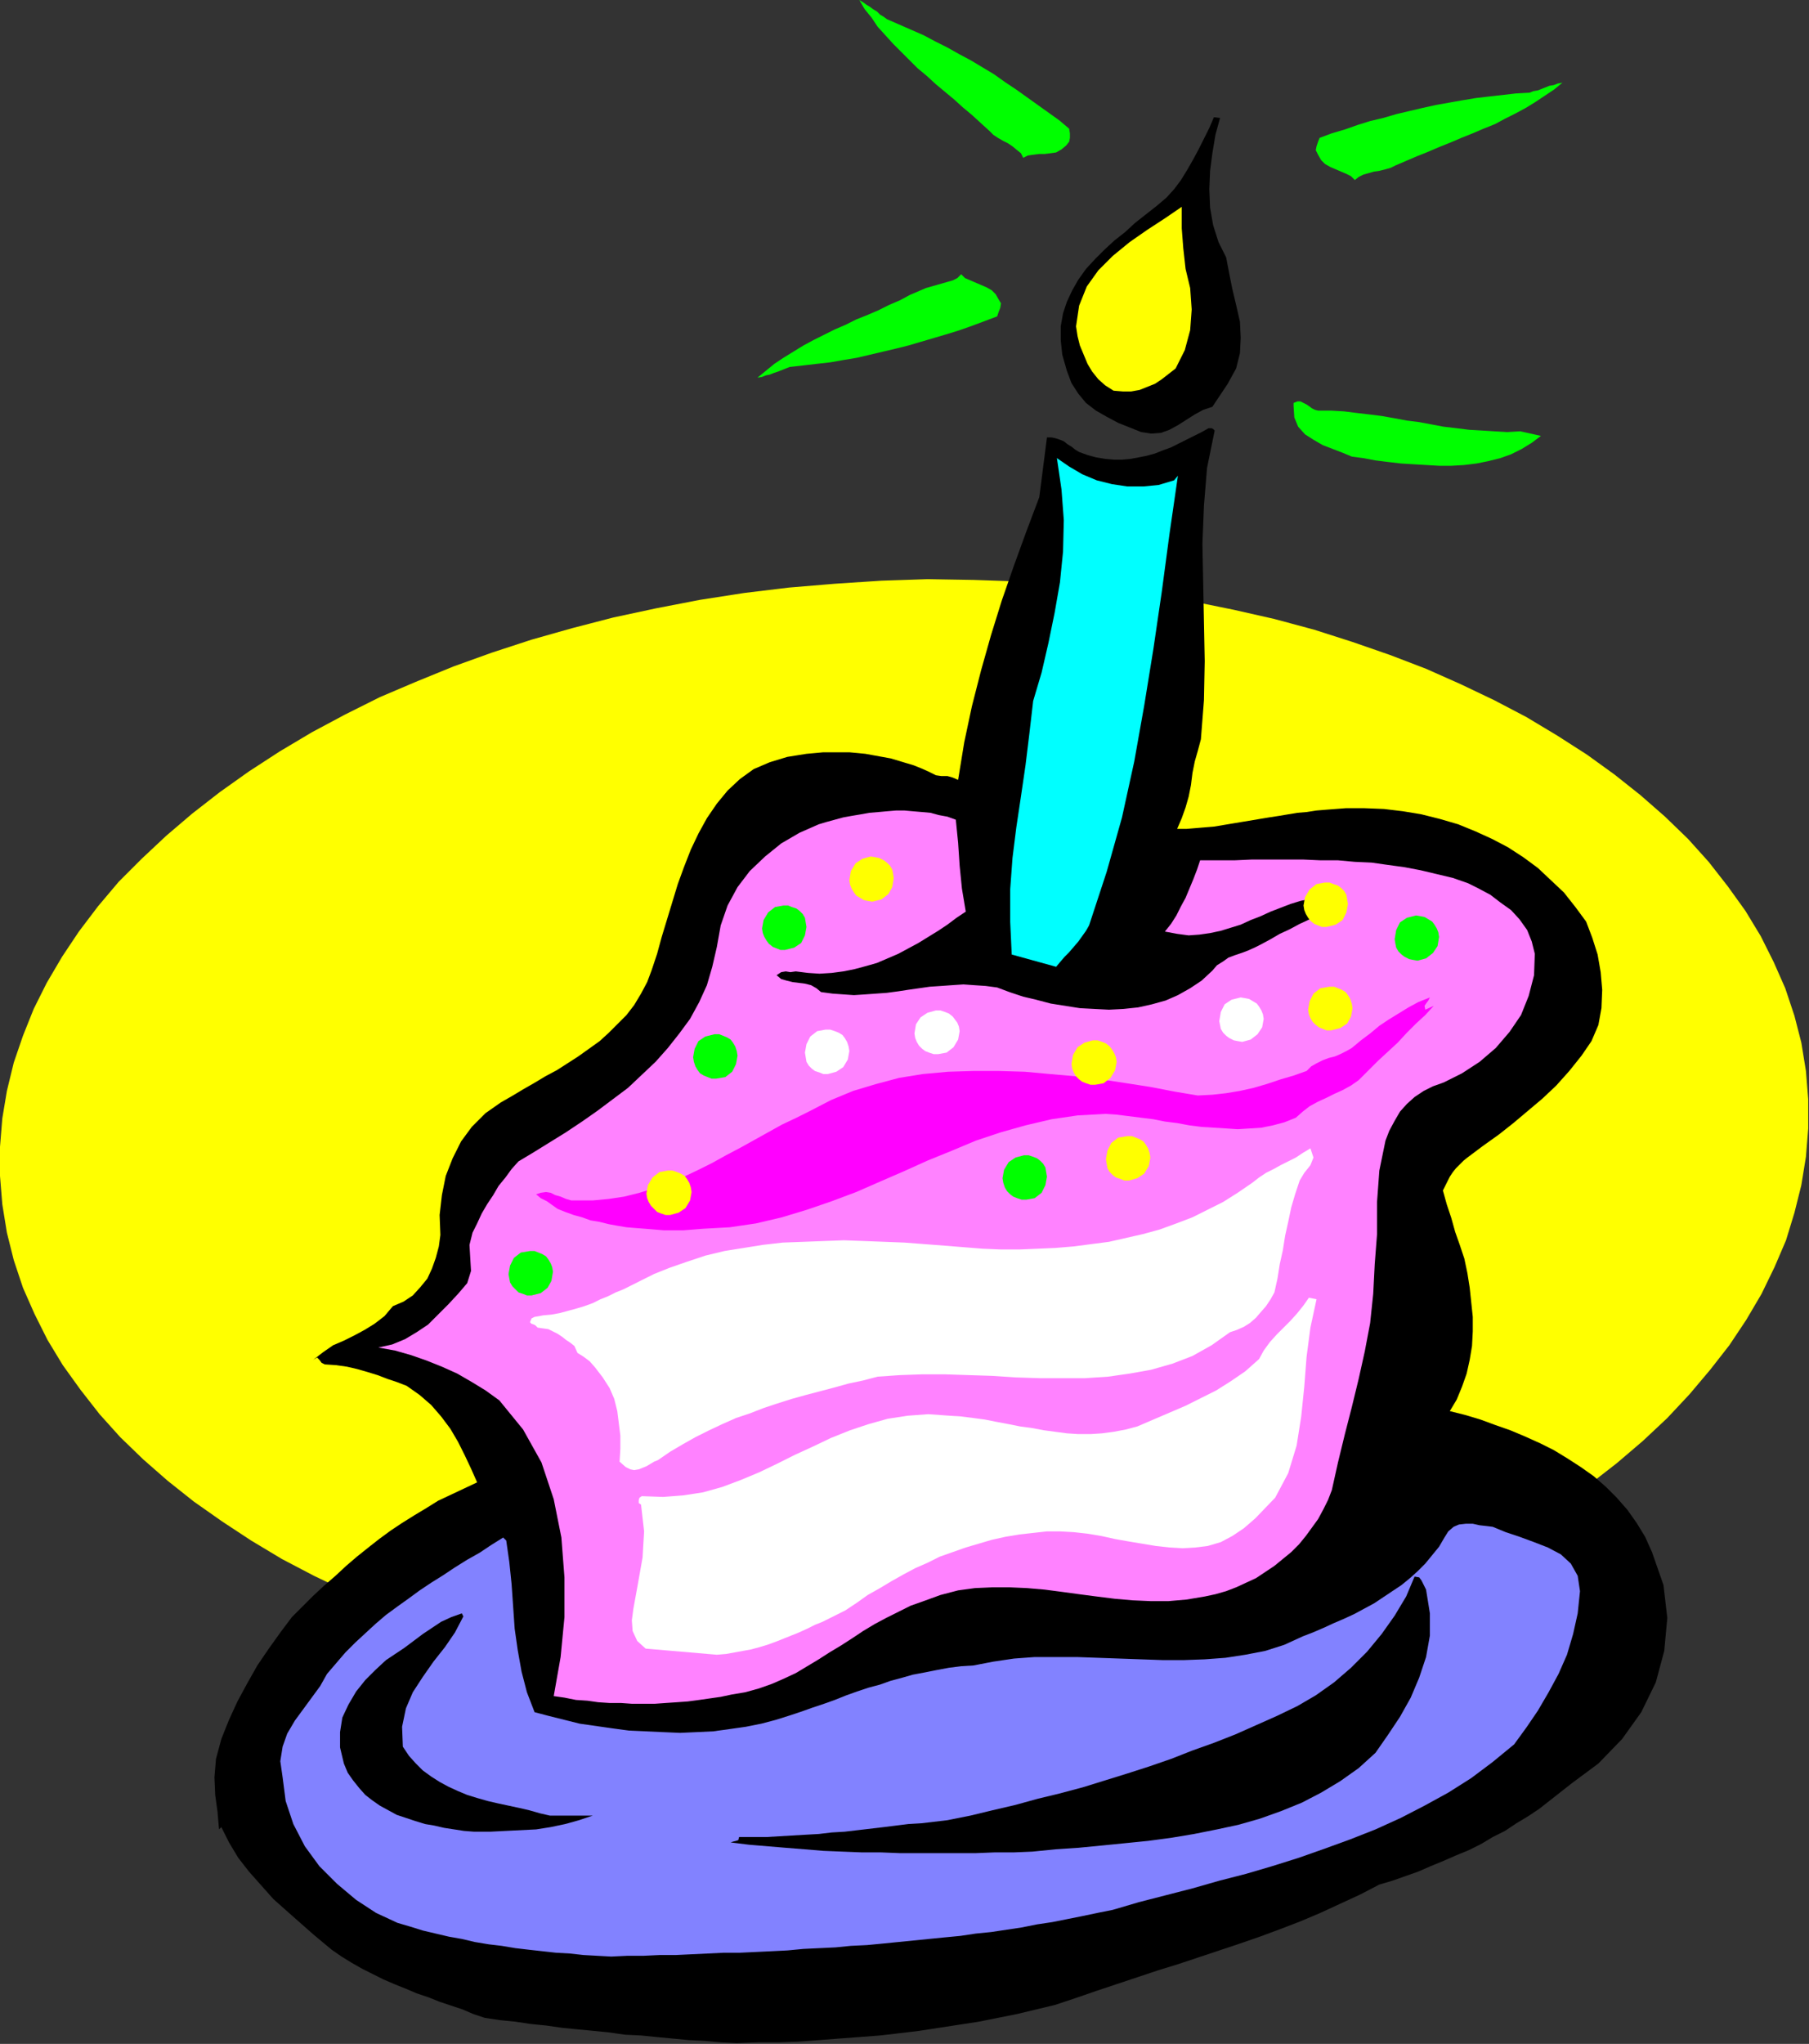
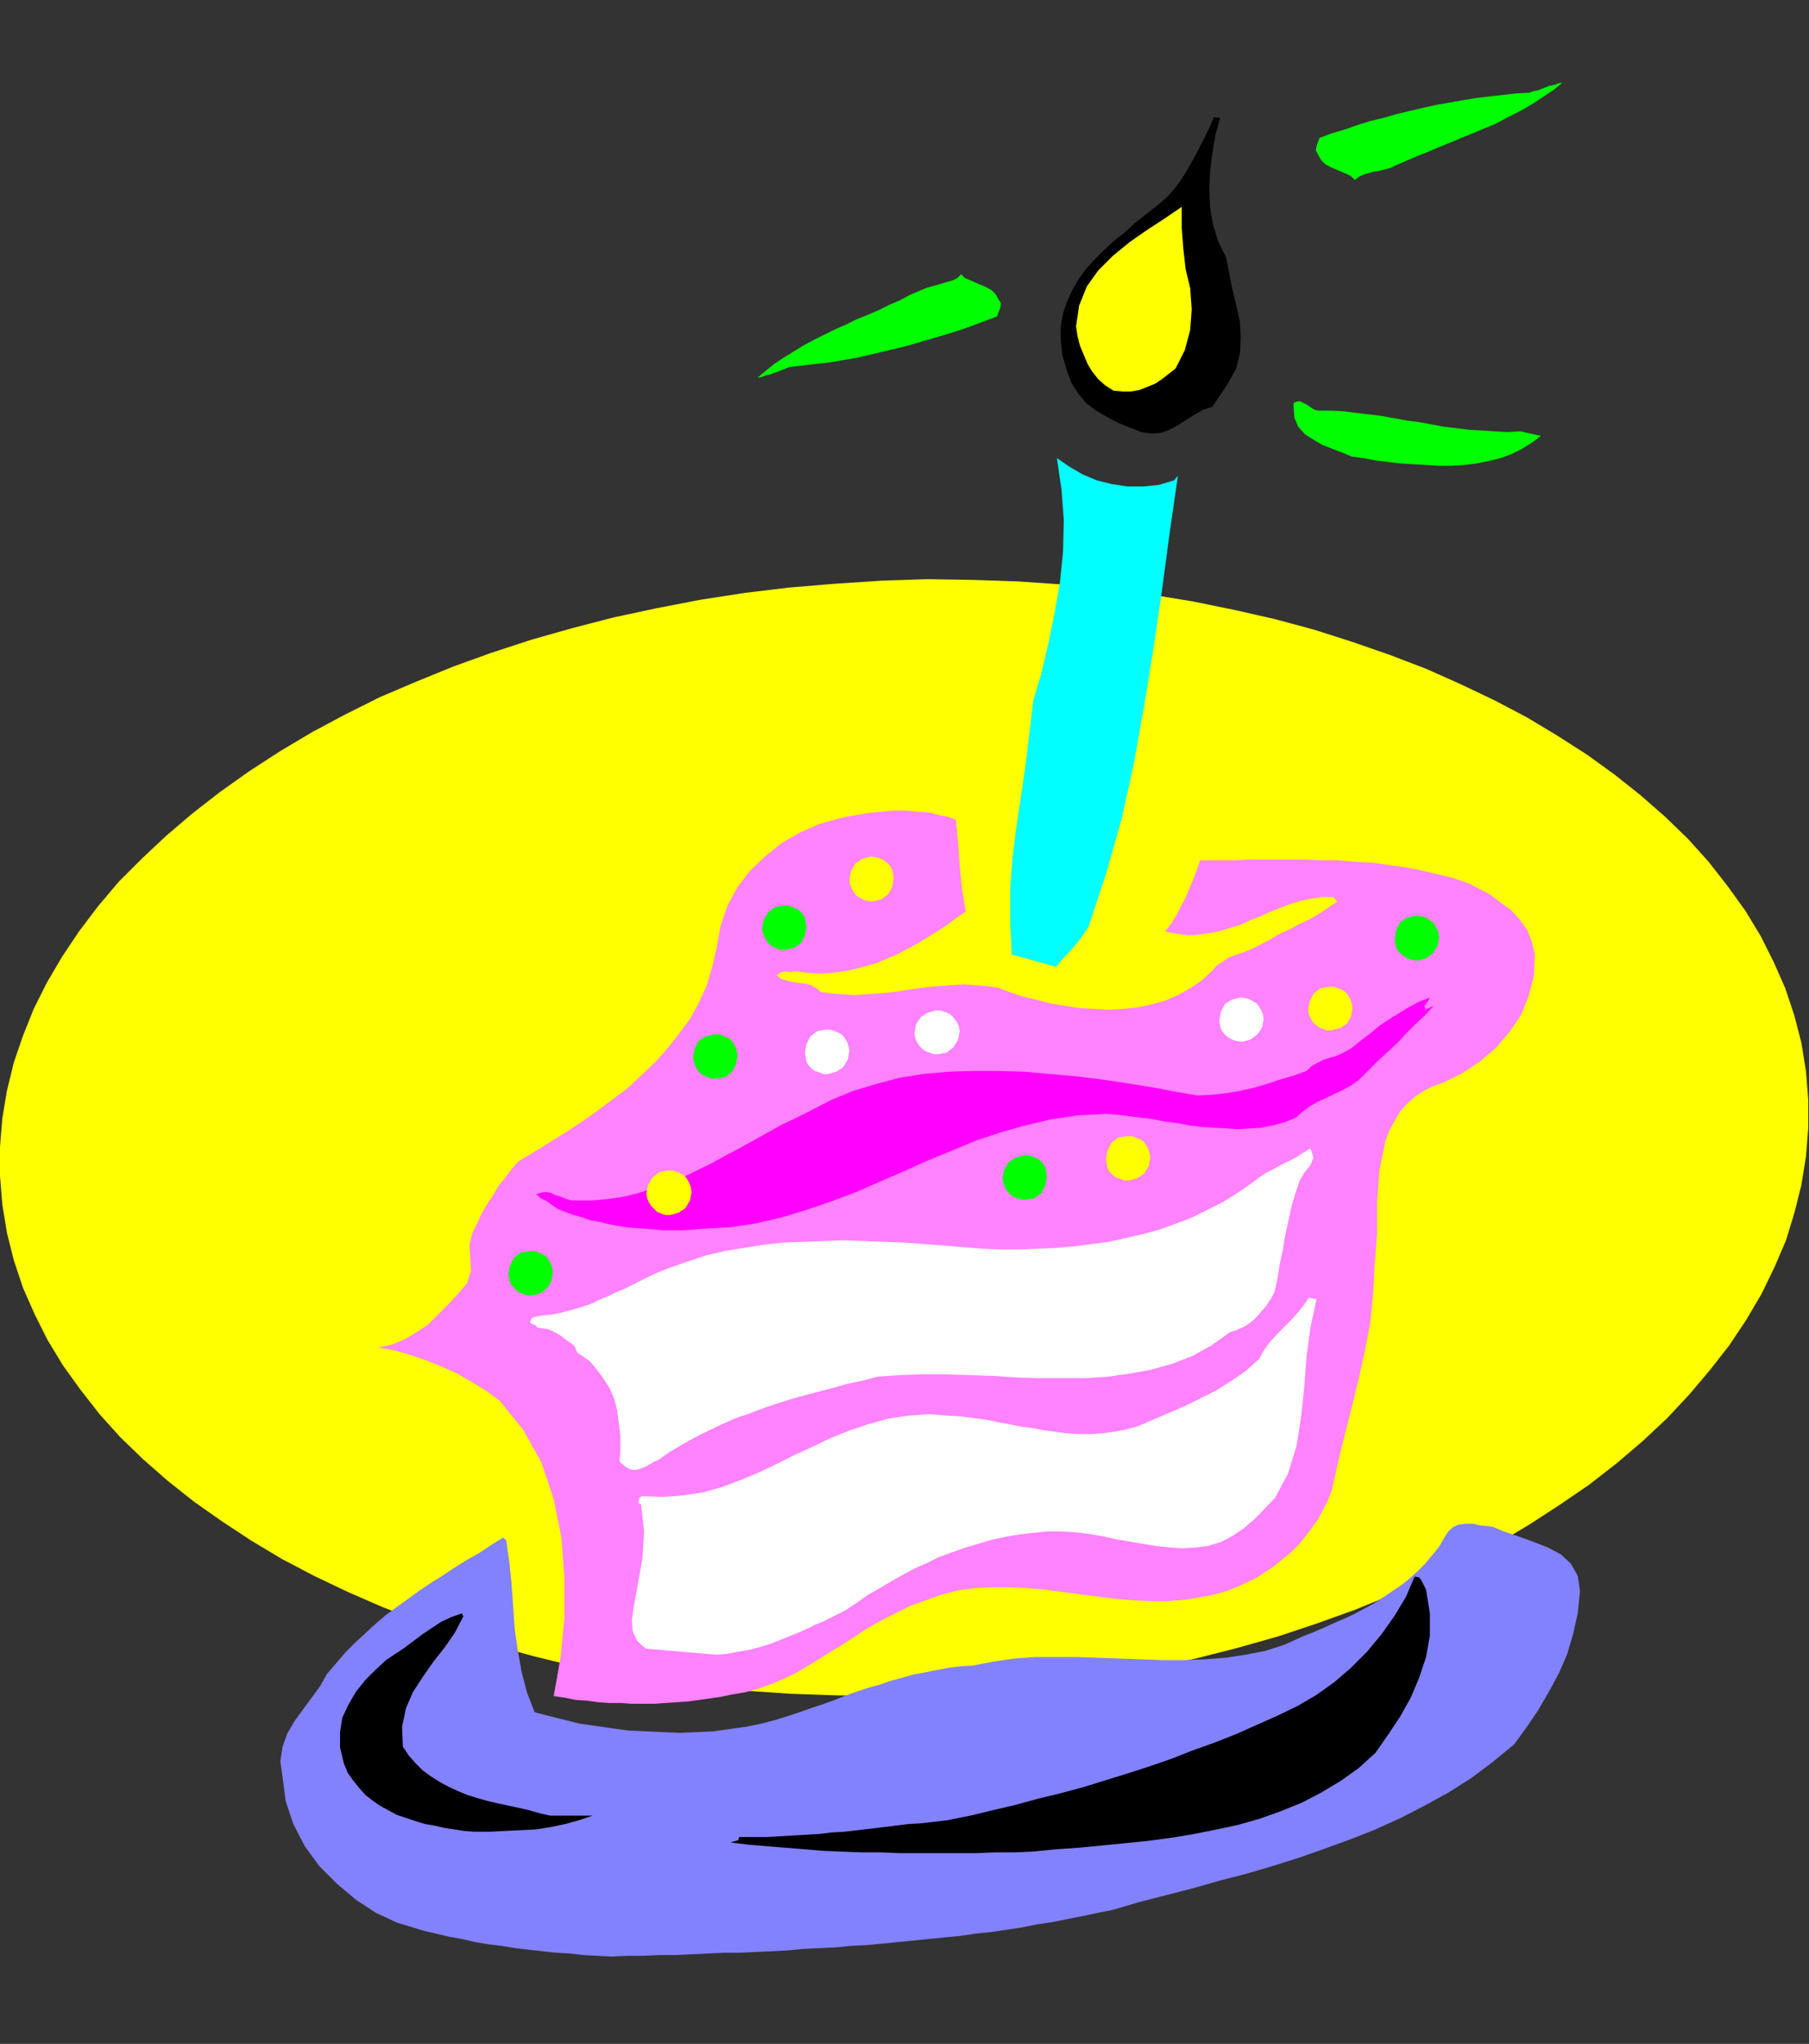
<svg xmlns="http://www.w3.org/2000/svg" xmlns:ns1="http://sodipodi.sourceforge.net/DTD/sodipodi-0.dtd" xmlns:ns2="http://www.inkscape.org/namespaces/inkscape" version="1.0" width="59.995mm" height="67.767mm" id="svg65" ns1:docname="CLP00336.WMF">
  <rect width="100%" height="100%" fill="#333333" stroke="none" />
  <ns1:namedview pagecolor="#ffffff" bordercolor="#666666" borderopacity="1" objecttolerance="10" gridtolerance="10" guidetolerance="10" ns2:pageopacity="0" ns2:pageshadow="2" ns2:window-width="640" ns2:window-height="480" id="namedview67" />
  <defs id="defs3">
    <pattern id="WMFhbasepattern" patternUnits="userSpaceOnUse" width="6" height="6" x="0" y="0" />
  </defs>
  <path style="fill:#ffff00;fill-rule:evenodd;fill-opacity:1;stroke:none;" d="  M 116.352,212.352   L 122.208,212.064   L 127.872,211.488   L 133.536,210.816   L 139.104,209.952   L 144.576,208.992   L 149.856,207.84   L 155.136,206.496   L 160.224,205.056   L 165.12,203.424   L 169.92,201.696   L 174.624,199.776   L 179.136,197.856   L 183.552,195.648   L 187.68,193.44   L 191.712,191.04   L 195.552,188.544   L 199.2,186.048   L 202.656,183.36   L 205.92,180.576   L 208.992,177.696   L 211.776,174.72   L 214.368,171.648   L 216.768,168.576   L 218.88,165.408   L 220.8,162.144   L 222.432,158.784   L 223.872,155.424   L 224.928,151.968   L 225.792,148.512   L 226.368,144.96   L 226.656,141.408   L 226.656,137.76   L 226.368,134.208   L 225.792,130.656   L 224.928,127.296   L 223.776,123.84   L 222.336,120.576   L 220.704,117.312   L 218.784,114.144   L 216.576,111.072   L 214.176,108   L 211.584,105.12   L 208.704,102.336   L 205.632,99.648   L 202.368,97.056   L 198.912,94.56   L 195.168,92.16   L 191.328,89.856   L 187.296,87.744   L 183.072,85.728   L 178.752,83.808   L 174.24,82.08   L 169.536,80.448   L 164.736,78.912   L 159.744,77.568   L 154.656,76.416   L 149.472,75.36   L 144.192,74.496   L 138.816,73.824   L 133.248,73.248   L 127.68,72.864   L 122.016,72.672   L 116.256,72.576   L 110.496,72.768   L 104.64,73.152   L 98.88,73.632   L 93.312,74.304   L 87.744,75.168   L 82.272,76.224   L 76.896,77.376   L 71.712,78.72   L 66.624,80.16   L 61.632,81.792   L 56.832,83.52   L 52.128,85.44   L 47.616,87.36   L 43.2,89.568   L 39.072,91.776   L 35.04,94.176   L 31.2,96.672   L 27.552,99.264   L 24.096,101.952   L 20.832,104.736   L 17.76,107.616   L 14.88,110.496   L 12.288,113.568   L 9.888,116.736   L 7.776,119.904   L 5.856,123.168   L 4.224,126.432   L 2.88,129.792   L 1.728,133.152   L 0.864,136.704   L 0.288,140.16   L 0,143.712   L 0,147.36   L 0.288,150.912   L 0.864,154.464   L 1.728,157.92   L 2.88,161.376   L 4.32,164.64   L 5.952,167.904   L 7.872,171.072   L 10.08,174.144   L 12.48,177.216   L 15.072,180.096   L 17.952,182.88   L 21.024,185.568   L 24.288,188.16   L 27.84,190.656   L 31.488,193.056   L 35.328,195.36   L 39.36,197.472   L 43.584,199.488   L 48,201.408   L 52.512,203.136   L 57.12,204.768   L 62.016,206.208   L 66.912,207.552   L 72,208.8   L 77.28,209.76   L 82.56,210.624   L 88.032,211.392   L 93.504,211.872   L 99.168,212.256   L 104.832,212.448   L 110.592,212.544   L 116.352,212.352  z " id="path5" />
-   <path style="fill:#000000;fill-rule:evenodd;fill-opacity:1;stroke:none;" d="  M 196.992,223.488   L 195.648,224.544   L 194.304,225.6   L 192.96,226.656   L 191.52,227.616   L 190.08,228.48   L 188.64,229.44   L 187.104,230.208   L 185.664,231.072   L 184.128,231.84   L 182.496,232.512   L 180.96,233.184   L 179.328,233.856   L 177.792,234.528   L 176.16,235.104   L 174.528,235.68   L 172.896,236.16   L 170.496,237.408   L 168,238.56   L 165.504,239.712   L 163.008,240.768   L 160.512,241.728   L 157.92,242.688   L 155.424,243.552   L 152.832,244.416   L 150.24,245.28   L 147.648,246.144   L 145.152,246.912   L 142.56,247.776   L 139.968,248.64   L 137.376,249.504   L 134.88,250.368   L 132.288,251.232   L 129.888,251.808   L 127.488,252.384   L 125.088,252.864   L 122.688,253.344   L 120.192,253.728   L 117.696,254.112   L 115.2,254.496   L 112.8,254.784   L 110.304,255.072   L 107.808,255.264   L 105.216,255.456   L 102.72,255.648   L 100.128,255.84   L 97.536,255.936   L 94.944,255.936   L 92.352,256.032   L 90.336,255.936   L 88.32,255.744   L 86.304,255.648   L 84.288,255.456   L 82.272,255.264   L 80.352,255.072   L 78.336,254.976   L 76.32,254.688   L 74.4,254.496   L 72.384,254.304   L 70.464,254.112   L 68.448,253.824   L 66.528,253.632   L 64.608,253.344   L 62.688,253.152   L 60.768,252.864   L 59.328,252.384   L 57.984,251.808   L 56.544,251.328   L 55.104,250.848   L 53.664,250.272   L 52.224,249.792   L 50.88,249.216   L 49.44,248.64   L 48.096,248.064   L 46.752,247.392   L 45.408,246.72   L 44.064,245.952   L 42.816,245.184   L 41.568,244.32   L 40.416,243.36   L 39.264,242.4   L 37.632,240.96   L 36,239.52   L 34.272,237.984   L 32.736,236.256   L 31.2,234.528   L 29.856,232.8   L 28.704,230.88   L 27.744,228.96   L 27.456,229.248   L 27.264,227.04   L 26.976,224.928   L 26.88,222.72   L 27.072,220.416   L 27.744,217.92   L 28.704,215.52   L 29.76,213.216   L 31.008,210.912   L 32.256,208.704   L 33.696,206.592   L 35.136,204.576   L 36.576,202.656   L 37.92,201.312   L 39.264,199.968   L 40.608,198.72   L 42.048,197.472   L 43.392,196.224   L 44.736,195.072   L 46.176,193.92   L 47.52,192.864   L 48.96,191.808   L 50.4,190.848   L 51.936,189.888   L 53.376,189.024   L 54.912,188.064   L 56.544,187.296   L 58.176,186.528   L 59.808,185.76   L 59.04,184.032   L 58.272,182.4   L 57.408,180.672   L 56.448,179.04   L 55.296,177.504   L 54.048,176.064   L 52.608,174.816   L 50.976,173.664   L 49.728,173.184   L 48.576,172.8   L 47.328,172.32   L 46.08,171.936   L 44.736,171.552   L 43.488,171.264   L 42.144,171.072   L 40.704,170.976   L 40.32,170.784   L 40.032,170.4   L 39.744,170.112   L 39.264,170.4   L 40.512,169.44   L 41.76,168.576   L 43.104,168   L 44.448,167.328   L 45.696,166.656   L 46.944,165.888   L 48.192,164.928   L 49.248,163.68   L 50.592,163.104   L 51.744,162.336   L 52.704,161.28   L 53.568,160.224   L 54.144,158.976   L 54.624,157.632   L 55.008,156.192   L 55.2,154.752   L 55.104,152.256   L 55.392,149.76   L 55.872,147.36   L 56.736,145.152   L 57.792,143.04   L 59.136,141.216   L 60.864,139.488   L 62.784,138.144   L 64.128,137.376   L 65.568,136.512   L 66.912,135.744   L 68.352,134.88   L 69.792,134.112   L 71.136,133.248   L 72.48,132.384   L 73.824,131.424   L 75.168,130.464   L 76.32,129.408   L 77.472,128.256   L 78.528,127.2   L 79.488,125.952   L 80.352,124.512   L 81.12,123.072   L 81.696,121.536   L 82.368,119.52   L 82.944,117.408   L 83.616,115.2   L 84.288,112.992   L 84.96,110.784   L 85.728,108.672   L 86.592,106.464   L 87.552,104.448   L 88.608,102.528   L 89.856,100.704   L 91.2,99.072   L 92.736,97.632   L 94.464,96.384   L 96.48,95.52   L 98.688,94.848   L 101.088,94.464   L 102.144,94.368   L 103.2,94.272   L 104.256,94.272   L 105.312,94.272   L 106.464,94.272   L 107.52,94.368   L 108.48,94.464   L 109.536,94.656   L 110.592,94.848   L 111.648,95.04   L 112.608,95.328   L 113.568,95.616   L 114.528,95.904   L 115.488,96.288   L 116.352,96.672   L 117.312,97.152   L 117.984,97.248   L 118.752,97.248   L 119.424,97.44   L 120.096,97.728   L 120.864,93.024   L 121.824,88.512   L 122.976,84   L 124.224,79.584   L 125.568,75.264   L 127.104,70.848   L 128.64,66.624   L 130.272,62.304   L 131.232,54.816   L 131.808,54.816   L 132.288,54.912   L 132.864,55.104   L 133.344,55.296   L 133.824,55.68   L 134.304,55.968   L 134.784,56.352   L 135.264,56.64   L 136.32,57.024   L 137.376,57.312   L 138.528,57.504   L 139.584,57.6   L 140.64,57.6   L 141.696,57.504   L 142.752,57.312   L 143.712,57.12   L 144.768,56.832   L 145.728,56.448   L 146.784,56.064   L 147.744,55.584   L 148.704,55.104   L 149.664,54.624   L 150.624,54.144   L 151.488,53.664   L 151.68,53.664   L 151.872,53.664   L 152.064,53.76   L 152.256,53.952   L 151.296,58.656   L 150.912,63.36   L 150.72,68.16   L 150.816,73.056   L 150.912,77.952   L 151.008,82.848   L 150.912,87.744   L 150.528,92.64   L 150.144,94.08   L 149.76,95.424   L 149.472,96.864   L 149.28,98.4   L 148.992,99.84   L 148.608,101.184   L 148.128,102.528   L 147.552,103.872   L 148.704,103.872   L 149.856,103.776   L 151.008,103.68   L 152.16,103.584   L 153.312,103.392   L 154.464,103.2   L 155.616,103.008   L 156.768,102.816   L 157.92,102.624   L 159.072,102.432   L 160.32,102.24   L 161.472,102.048   L 162.624,101.856   L 163.776,101.76   L 165.024,101.568   L 166.176,101.472   L 168.672,101.28   L 171.072,101.28   L 173.472,101.376   L 175.872,101.664   L 178.176,102.048   L 180.48,102.624   L 182.784,103.296   L 184.896,104.16   L 187.008,105.12   L 189.024,106.176   L 190.944,107.424   L 192.768,108.768   L 194.4,110.304   L 196.032,111.84   L 197.472,113.664   L 198.816,115.488   L 199.584,117.504   L 200.256,119.616   L 200.64,121.824   L 200.832,124.032   L 200.736,126.336   L 200.352,128.448   L 199.488,130.464   L 198.24,132.288   L 196.704,134.208   L 195.072,136.032   L 193.344,137.664   L 191.52,139.2   L 189.696,140.736   L 187.872,142.176   L 185.856,143.616   L 183.936,145.056   L 183.456,145.44   L 182.976,145.92   L 182.496,146.4   L 182.112,146.88   L 181.728,147.456   L 181.44,148.032   L 181.152,148.608   L 180.864,149.184   L 181.344,150.912   L 181.92,152.64   L 182.4,154.368   L 182.976,156   L 183.552,157.728   L 183.936,159.552   L 184.224,161.376   L 184.416,163.2   L 184.608,165.024   L 184.608,166.848   L 184.512,168.672   L 184.224,170.4   L 183.84,172.128   L 183.264,173.76   L 182.592,175.392   L 181.728,176.832   L 183.648,177.312   L 185.568,177.888   L 187.392,178.56   L 189.312,179.232   L 191.136,180   L 193.056,180.864   L 194.784,181.728   L 196.512,182.784   L 198.144,183.84   L 199.776,184.992   L 201.312,186.336   L 202.656,187.68   L 204,189.216   L 205.152,190.848   L 206.208,192.576   L 207.072,194.496   L 208.512,198.624   L 208.992,202.752   L 208.608,206.88   L 207.552,210.816   L 205.728,214.56   L 203.328,217.92   L 200.352,220.992   L 196.992,223.488  z " id="path7" />
  <path style="fill:#8282ff;fill-rule:evenodd;fill-opacity:1;stroke:none;" d="  M 189.792,218.592   L 187.104,220.8   L 184.416,222.816   L 181.536,224.64   L 178.56,226.272   L 175.584,227.808   L 172.416,229.248   L 169.248,230.496   L 166.08,231.648   L 162.816,232.8   L 159.456,233.856   L 156.192,234.816   L 152.832,235.68   L 149.472,236.64   L 146.112,237.504   L 142.752,238.368   L 139.488,239.328   L 137.568,239.712   L 135.744,240.096   L 133.824,240.48   L 131.904,240.864   L 129.984,241.152   L 128.064,241.536   L 126.144,241.824   L 124.224,242.112   L 122.304,242.304   L 120.384,242.592   L 118.368,242.784   L 116.448,242.976   L 114.528,243.168   L 112.608,243.36   L 110.688,243.552   L 108.672,243.744   L 106.656,243.84   L 104.736,244.032   L 102.72,244.128   L 100.704,244.224   L 98.688,244.416   L 96.768,244.512   L 94.752,244.608   L 92.736,244.704   L 90.72,244.704   L 88.704,244.8   L 86.688,244.896   L 84.672,244.992   L 82.656,244.992   L 80.64,245.088   L 78.624,245.088   L 76.608,245.184   L 74.88,245.088   L 73.152,244.992   L 71.424,244.8   L 69.696,244.704   L 67.968,244.512   L 66.24,244.32   L 64.608,244.128   L 62.88,243.84   L 61.248,243.648   L 59.52,243.36   L 57.888,242.976   L 56.256,242.688   L 54.624,242.304   L 52.992,241.92   L 51.456,241.44   L 49.824,240.96   L 47.136,239.712   L 44.64,238.08   L 42.24,236.064   L 40.032,233.856   L 38.208,231.36   L 36.768,228.576   L 35.808,225.696   L 35.424,222.72   L 35.136,220.704   L 35.424,218.88   L 36,217.248   L 36.96,215.616   L 38.016,214.176   L 39.072,212.736   L 40.128,211.296   L 40.992,209.76   L 42.144,208.416   L 43.296,207.072   L 44.544,205.824   L 45.792,204.672   L 47.04,203.52   L 48.384,202.368   L 49.824,201.312   L 51.168,200.352   L 52.608,199.296   L 54.048,198.336   L 55.584,197.376   L 57.024,196.416   L 58.56,195.456   L 60.096,194.592   L 61.536,193.632   L 63.072,192.672   L 63.456,193.056   L 63.84,195.744   L 64.128,198.528   L 64.32,201.312   L 64.512,204.096   L 64.896,206.784   L 65.376,209.472   L 66.048,212.064   L 67.008,214.56   L 68.832,215.04   L 70.752,215.52   L 72.672,216   L 74.688,216.288   L 76.704,216.576   L 78.816,216.864   L 80.928,216.96   L 83.04,217.056   L 85.248,217.152   L 87.36,217.056   L 89.376,216.96   L 91.488,216.672   L 93.504,216.384   L 95.424,216   L 97.248,215.52   L 99.072,214.944   L 100.512,214.464   L 101.856,213.984   L 103.296,213.504   L 104.64,213.024   L 106.08,212.448   L 107.424,211.968   L 108.864,211.488   L 110.304,211.104   L 111.648,210.624   L 113.088,210.24   L 114.432,209.856   L 115.968,209.568   L 117.408,209.28   L 118.944,208.992   L 120.48,208.8   L 122.016,208.704   L 124.512,208.224   L 127.104,207.84   L 129.696,207.648   L 132.384,207.648   L 134.976,207.648   L 137.664,207.744   L 140.352,207.84   L 143.04,207.936   L 145.728,208.032   L 148.416,208.032   L 151.008,207.936   L 153.6,207.744   L 156.096,207.36   L 158.592,206.88   L 160.992,206.112   L 163.296,205.056   L 164.544,204.576   L 165.888,204   L 167.136,203.424   L 168.48,202.848   L 169.728,202.272   L 170.976,201.6   L 172.224,200.928   L 173.376,200.16   L 174.528,199.392   L 175.68,198.624   L 176.736,197.76   L 177.696,196.896   L 178.656,195.936   L 179.52,194.88   L 180.384,193.824   L 181.056,192.672   L 181.536,191.904   L 182.208,191.328   L 182.88,191.04   L 183.744,190.944   L 184.608,190.944   L 185.472,191.136   L 186.336,191.232   L 187.104,191.328   L 188.736,192   L 190.464,192.576   L 192.288,193.248   L 194.016,193.92   L 195.648,194.784   L 196.896,195.936   L 197.76,197.472   L 198.048,199.392   L 197.76,202.176   L 197.184,204.768   L 196.416,207.36   L 195.36,209.76   L 194.112,212.064   L 192.768,214.368   L 191.328,216.48   L 189.792,218.592  z " id="path9" />
  <path style="fill:#ff82ff;fill-rule:evenodd;fill-opacity:1;stroke:none;" d="  M 180.96,135.648   L 179.616,136.128   L 178.464,136.704   L 177.312,137.472   L 176.352,138.336   L 175.488,139.296   L 174.816,140.448   L 174.144,141.696   L 173.664,142.944   L 172.896,146.688   L 172.608,150.624   L 172.608,154.656   L 172.32,158.4   L 172.128,162.144   L 171.744,165.792   L 171.072,169.344   L 170.304,172.8   L 169.44,176.352   L 168.576,179.712   L 167.712,183.264   L 166.944,186.72   L 166.464,187.968   L 165.888,189.12   L 165.216,190.368   L 164.448,191.424   L 163.68,192.48   L 162.816,193.536   L 161.856,194.496   L 160.8,195.36   L 159.744,196.224   L 158.592,196.992   L 157.44,197.76   L 156.192,198.336   L 154.944,198.912   L 153.696,199.392   L 152.352,199.776   L 151.008,200.064   L 148.704,200.448   L 146.496,200.64   L 144.192,200.64   L 141.984,200.544   L 139.776,200.352   L 137.472,200.064   L 135.264,199.776   L 133.152,199.488   L 130.944,199.2   L 128.736,199.008   L 126.528,198.912   L 124.416,198.912   L 122.208,199.008   L 120.096,199.296   L 117.888,199.872   L 115.776,200.64   L 114.144,201.216   L 112.608,201.984   L 111.072,202.752   L 109.632,203.52   L 108.192,204.384   L 106.752,205.344   L 105.408,206.208   L 103.968,207.072   L 102.624,207.936   L 101.184,208.8   L 99.744,209.664   L 98.304,210.336   L 96.768,211.008   L 95.136,211.584   L 93.408,212.064   L 91.68,212.352   L 90.336,212.64   L 88.992,212.832   L 87.648,213.024   L 86.208,213.216   L 84.864,213.312   L 83.424,213.408   L 82.08,213.504   L 80.64,213.504   L 79.2,213.504   L 77.856,213.408   L 76.416,213.408   L 74.976,213.312   L 73.632,213.12   L 72.192,213.024   L 70.752,212.736   L 69.408,212.544   L 70.272,207.648   L 70.752,202.656   L 70.752,197.664   L 70.368,192.672   L 69.408,187.872   L 67.872,183.264   L 65.568,179.136   L 62.592,175.488   L 60.864,174.24   L 59.136,173.184   L 57.312,172.128   L 55.392,171.264   L 53.472,170.496   L 51.552,169.824   L 49.536,169.248   L 47.424,168.864   L 49.152,168.48   L 50.784,167.808   L 52.224,166.944   L 53.664,165.984   L 54.912,164.736   L 56.16,163.488   L 57.408,162.144   L 58.56,160.8   L 59.04,159.264   L 58.944,157.632   L 58.848,156   L 59.232,154.464   L 59.808,153.312   L 60.384,152.064   L 61.056,150.912   L 61.824,149.76   L 62.496,148.608   L 63.36,147.552   L 64.128,146.496   L 64.992,145.536   L 66.912,144.384   L 68.928,143.136   L 70.944,141.888   L 72.96,140.544   L 74.88,139.2   L 76.8,137.76   L 78.72,136.32   L 80.448,134.688   L 82.176,133.056   L 83.712,131.328   L 85.152,129.504   L 86.496,127.68   L 87.648,125.568   L 88.608,123.456   L 89.28,121.152   L 89.856,118.656   L 90.336,115.968   L 91.2,113.472   L 92.448,111.168   L 93.984,109.152   L 95.904,107.328   L 97.92,105.696   L 100.224,104.352   L 102.624,103.296   L 103.584,103.008   L 104.64,102.72   L 105.696,102.432   L 106.752,102.24   L 107.904,102.048   L 108.96,101.856   L 110.112,101.76   L 111.168,101.664   L 112.32,101.568   L 113.376,101.568   L 114.432,101.664   L 115.584,101.76   L 116.64,101.856   L 117.696,102.144   L 118.752,102.336   L 119.808,102.72   L 120.096,105.6   L 120.288,108.48   L 120.576,111.36   L 121.056,114.24   L 119.904,115.008   L 118.752,115.872   L 117.6,116.64   L 116.352,117.408   L 115.104,118.176   L 113.856,118.848   L 112.608,119.52   L 111.264,120.096   L 109.92,120.672   L 108.576,121.056   L 107.136,121.44   L 105.696,121.728   L 104.256,121.92   L 102.72,122.016   L 101.28,121.92   L 99.744,121.728   L 99.072,121.824   L 98.496,121.728   L 97.92,121.824   L 97.344,122.208   L 97.92,122.688   L 98.592,122.88   L 99.36,123.072   L 100.128,123.168   L 100.896,123.264   L 101.664,123.456   L 102.336,123.84   L 102.912,124.32   L 104.352,124.512   L 105.696,124.608   L 107.04,124.704   L 108.48,124.608   L 109.824,124.512   L 111.168,124.416   L 112.608,124.224   L 113.856,124.032   L 115.2,123.84   L 116.544,123.648   L 117.984,123.552   L 119.328,123.456   L 120.768,123.36   L 122.112,123.456   L 123.552,123.552   L 124.992,123.744   L 126.528,124.32   L 128.256,124.896   L 129.888,125.28   L 131.712,125.76   L 133.536,126.048   L 135.36,126.336   L 137.184,126.432   L 139.008,126.528   L 140.832,126.432   L 142.656,126.24   L 144.384,125.856   L 146.112,125.376   L 147.648,124.704   L 149.184,123.84   L 150.624,122.88   L 151.968,121.632   L 152.544,120.96   L 153.312,120.48   L 153.984,120   L 154.752,119.712   L 155.616,119.424   L 156.384,119.136   L 157.248,118.752   L 158.016,118.368   L 159.264,117.696   L 160.416,117.024   L 161.664,116.448   L 162.912,115.776   L 164.16,115.2   L 165.312,114.528   L 166.464,113.76   L 167.616,112.992   L 167.136,112.416   L 165.696,112.416   L 164.352,112.608   L 163.008,112.896   L 161.76,113.28   L 160.512,113.76   L 159.264,114.24   L 158.016,114.816   L 156.768,115.296   L 155.52,115.872   L 154.272,116.256   L 153.024,116.64   L 151.68,116.928   L 150.336,117.12   L 148.992,117.216   L 147.552,117.024   L 146.016,116.736   L 146.784,115.776   L 147.456,114.72   L 148.032,113.568   L 148.608,112.512   L 149.088,111.36   L 149.568,110.208   L 150.048,108.96   L 150.432,107.808   L 152.544,107.808   L 154.752,107.808   L 156.864,107.712   L 159.072,107.712   L 161.184,107.712   L 163.392,107.712   L 165.504,107.808   L 167.712,107.808   L 169.824,108   L 171.936,108.096   L 173.952,108.384   L 176.064,108.672   L 178.08,109.056   L 180.096,109.536   L 182.112,110.016   L 184.032,110.688   L 185.376,111.36   L 186.816,112.128   L 188.064,113.088   L 189.408,114.048   L 190.464,115.2   L 191.424,116.544   L 192,117.984   L 192.384,119.52   L 192.288,122.208   L 191.616,124.8   L 190.656,127.2   L 189.216,129.312   L 187.488,131.328   L 185.472,133.056   L 183.264,134.496   L 180.96,135.648  z " id="path11" />
  <path style="fill:#00ff00;fill-rule:evenodd;fill-opacity:1;stroke:none;" d="  M 169.44,57.216   L 168.288,56.736   L 167.04,56.256   L 165.792,55.776   L 164.64,55.104   L 163.584,54.432   L 162.72,53.472   L 162.24,52.32   L 162.144,50.88   L 162.144,50.496   L 162.624,50.304   L 163.008,50.304   L 163.392,50.496   L 163.776,50.688   L 164.064,50.88   L 164.448,51.168   L 164.832,51.36   L 165.216,51.456   L 166.848,51.456   L 168.48,51.552   L 170.016,51.744   L 171.648,51.936   L 173.184,52.128   L 174.816,52.416   L 176.352,52.704   L 177.888,52.896   L 179.424,53.184   L 180.96,53.472   L 182.592,53.664   L 184.128,53.856   L 185.76,53.952   L 187.296,54.048   L 188.928,54.144   L 190.56,54.048   L 193.152,54.624   L 192,55.488   L 190.752,56.256   L 189.408,56.928   L 188.064,57.408   L 186.528,57.792   L 185.088,58.08   L 183.552,58.272   L 181.92,58.368   L 180.384,58.368   L 178.752,58.272   L 177.12,58.176   L 175.584,58.08   L 173.952,57.888   L 172.416,57.696   L 170.88,57.408   L 169.44,57.216  z " id="path13" />
  <path style="fill:#000000;fill-rule:evenodd;fill-opacity:1;stroke:none;" d="  M 172.416,219.648   L 170.304,221.568   L 168,223.2   L 165.6,224.64   L 163.2,225.888   L 160.608,226.944   L 157.92,227.904   L 155.232,228.672   L 152.544,229.248   L 149.664,229.824   L 146.784,230.304   L 143.904,230.688   L 141.024,230.976   L 138.144,231.264   L 135.168,231.552   L 132.288,231.744   L 129.408,232.032   L 127.104,232.128   L 124.704,232.128   L 122.304,232.224   L 120,232.224   L 117.6,232.224   L 115.2,232.224   L 112.8,232.224   L 110.4,232.128   L 108,232.128   L 105.6,232.032   L 103.2,231.936   L 100.896,231.744   L 98.496,231.552   L 96.192,231.36   L 93.888,231.168   L 91.584,230.88   L 91.872,230.784   L 92.256,230.688   L 92.544,230.592   L 92.64,230.208   L 94.272,230.208   L 96,230.208   L 97.632,230.112   L 99.264,230.016   L 100.896,229.92   L 102.624,229.824   L 104.256,229.632   L 105.888,229.536   L 107.52,229.344   L 109.152,229.152   L 110.784,228.96   L 112.32,228.768   L 113.856,228.576   L 115.488,228.48   L 117.12,228.288   L 118.752,228.096   L 121.632,227.52   L 124.416,226.848   L 127.296,226.176   L 130.08,225.408   L 132.864,224.736   L 135.744,223.968   L 138.528,223.104   L 141.312,222.24   L 144,221.376   L 146.784,220.416   L 149.472,219.36   L 152.16,218.4   L 154.848,217.344   L 157.44,216.192   L 160.032,215.04   L 162.624,213.792   L 164.928,212.448   L 167.232,210.816   L 169.344,208.992   L 171.36,206.976   L 173.184,204.768   L 174.816,202.464   L 176.256,200.064   L 177.312,197.568   L 177.888,197.664   L 178.176,198.048   L 178.464,198.624   L 178.752,199.2   L 179.232,202.176   L 179.232,204.96   L 178.752,207.648   L 177.888,210.24   L 176.832,212.736   L 175.488,215.136   L 173.952,217.44   L 172.416,219.648  z " id="path15" />
  <path style="fill:#ff00ff;fill-rule:evenodd;fill-opacity:1;stroke:none;" d="  M 170.304,135.36   L 169.344,136.032   L 168.288,136.608   L 167.232,137.088   L 166.272,137.568   L 165.216,138.048   L 164.16,138.624   L 163.296,139.296   L 162.432,140.064   L 160.992,140.64   L 159.552,141.024   L 158.112,141.312   L 156.672,141.408   L 155.136,141.504   L 153.696,141.408   L 152.16,141.312   L 150.624,141.216   L 149.088,141.024   L 147.552,140.736   L 146.016,140.544   L 144.576,140.256   L 143.04,140.064   L 141.504,139.872   L 139.968,139.68   L 138.528,139.584   L 135.072,139.776   L 131.808,140.256   L 128.544,141.024   L 125.472,141.888   L 122.304,142.944   L 119.328,144.192   L 116.256,145.44   L 113.28,146.784   L 110.4,148.032   L 107.328,149.376   L 104.256,150.528   L 101.184,151.584   L 98.016,152.544   L 94.752,153.312   L 91.488,153.792   L 88.032,153.984   L 86.88,154.08   L 85.632,154.176   L 84.48,154.176   L 83.232,154.176   L 82.08,154.08   L 80.928,153.984   L 79.68,153.888   L 78.528,153.792   L 77.376,153.6   L 76.32,153.408   L 75.168,153.12   L 74.016,152.928   L 72.96,152.544   L 71.904,152.256   L 70.848,151.872   L 69.888,151.488   L 69.216,151.008   L 68.544,150.528   L 67.776,150.144   L 67.2,149.664   L 67.776,149.472   L 68.448,149.376   L 69.024,149.472   L 69.6,149.76   L 70.272,149.952   L 70.944,150.24   L 71.616,150.432   L 72.288,150.432   L 74.304,150.432   L 76.32,150.24   L 78.24,149.952   L 80.16,149.472   L 82.08,148.896   L 83.904,148.224   L 85.728,147.456   L 87.552,146.592   L 89.28,145.728   L 91.008,144.768   L 92.832,143.808   L 94.56,142.848   L 96.288,141.888   L 98.016,140.928   L 99.84,140.064   L 101.568,139.2   L 104.16,137.856   L 106.944,136.704   L 109.824,135.84   L 112.704,135.072   L 115.68,134.592   L 118.848,134.304   L 122.016,134.208   L 125.184,134.208   L 128.448,134.304   L 131.616,134.592   L 134.88,134.88   L 138.048,135.264   L 141.216,135.744   L 144.288,136.224   L 147.264,136.8   L 150.144,137.28   L 151.968,137.184   L 153.696,136.992   L 155.424,136.704   L 157.152,136.32   L 158.784,135.84   L 160.512,135.264   L 162.144,134.784   L 163.776,134.208   L 164.352,133.632   L 165.024,133.248   L 165.792,132.864   L 166.56,132.576   L 167.328,132.384   L 168,132.096   L 168.768,131.712   L 169.44,131.328   L 170.592,130.368   L 171.744,129.504   L 172.896,128.544   L 174.048,127.776   L 175.296,127.008   L 176.544,126.24   L 177.792,125.568   L 179.232,124.992   L 179.04,125.376   L 178.752,125.76   L 178.56,126.048   L 178.656,126.528   L 179.712,126.048   L 178.656,127.2   L 177.504,128.256   L 176.352,129.408   L 175.2,130.656   L 173.952,131.808   L 172.704,132.96   L 171.456,134.208   L 170.304,135.36  z " id="path17" />
  <path style="fill:#ffffff;fill-rule:evenodd;fill-opacity:1;stroke:none;" d="  M 157.344,190.272   L 155.904,191.52   L 154.464,192.48   L 153.024,193.248   L 151.392,193.728   L 149.856,193.92   L 148.224,194.016   L 146.592,193.92   L 144.864,193.728   L 143.136,193.44   L 141.408,193.152   L 139.776,192.864   L 138.048,192.48   L 136.32,192.192   L 134.592,192   L 132.864,191.904   L 131.232,191.904   L 129.504,192.096   L 127.776,192.288   L 126.048,192.576   L 124.32,192.96   L 122.688,193.44   L 121.056,193.92   L 119.424,194.496   L 117.792,195.072   L 116.256,195.84   L 114.72,196.512   L 113.28,197.28   L 111.744,198.144   L 110.304,199.008   L 108.768,199.872   L 107.424,200.832   L 105.984,201.792   L 105.024,202.272   L 104.064,202.752   L 103.104,203.232   L 102.144,203.616   L 101.184,204.096   L 100.128,204.576   L 99.168,204.96   L 98.208,205.344   L 97.248,205.728   L 96.192,206.112   L 95.232,206.4   L 94.176,206.688   L 93.12,206.88   L 92.064,207.072   L 91.008,207.264   L 89.856,207.36   L 80.928,206.592   L 79.872,205.632   L 79.296,204.384   L 79.2,203.04   L 79.392,201.6   L 79.968,198.432   L 80.544,195.168   L 80.736,191.904   L 80.352,188.544   L 80.064,188.352   L 80.064,187.968   L 80.16,187.68   L 80.448,187.488   L 83.136,187.584   L 85.632,187.392   L 88.128,187.008   L 90.528,186.336   L 92.832,185.472   L 95.136,184.512   L 97.344,183.456   L 99.648,182.304   L 101.952,181.248   L 104.16,180.192   L 106.56,179.232   L 108.864,178.464   L 111.264,177.792   L 113.76,177.408   L 116.352,177.216   L 119.04,177.408   L 120.48,177.504   L 122.016,177.696   L 123.456,177.888   L 124.896,178.176   L 126.432,178.464   L 127.872,178.752   L 129.312,178.944   L 130.848,179.232   L 132.288,179.424   L 133.728,179.616   L 135.168,179.712   L 136.704,179.712   L 138.144,179.616   L 139.584,179.424   L 141.12,179.136   L 142.56,178.752   L 144.576,177.888   L 146.592,177.024   L 148.608,176.16   L 150.528,175.2   L 152.448,174.24   L 154.272,173.088   L 156.096,171.84   L 157.824,170.304   L 158.4,169.248   L 159.168,168.192   L 160.032,167.232   L 160.896,166.368   L 161.76,165.504   L 162.624,164.544   L 163.392,163.584   L 164.064,162.624   L 165.024,162.816   L 164.256,166.368   L 163.776,170.016   L 163.488,173.76   L 163.104,177.504   L 162.528,181.152   L 161.472,184.608   L 159.84,187.68   L 157.344,190.272  z " id="path19" />
  <path style="fill:#ffffff;fill-rule:evenodd;fill-opacity:1;stroke:none;" d="  M 159.744,161.952   L 159.264,162.816   L 158.688,163.68   L 158.016,164.448   L 157.44,165.12   L 156.672,165.792   L 155.904,166.272   L 155.04,166.656   L 154.176,166.944   L 151.872,168.576   L 149.472,169.92   L 146.976,170.88   L 144.288,171.648   L 141.6,172.128   L 138.912,172.512   L 136.032,172.704   L 133.152,172.704   L 130.272,172.704   L 127.296,172.608   L 124.416,172.416   L 121.44,172.32   L 118.464,172.224   L 115.584,172.224   L 112.8,172.32   L 110.016,172.512   L 108.192,172.992   L 106.368,173.376   L 104.64,173.856   L 102.816,174.336   L 100.992,174.816   L 99.264,175.296   L 97.44,175.872   L 95.712,176.448   L 93.984,177.12   L 92.256,177.696   L 90.528,178.464   L 88.896,179.232   L 87.168,180.096   L 85.632,180.96   L 84,181.92   L 82.464,182.976   L 81.984,183.168   L 81.504,183.456   L 81.024,183.744   L 80.544,183.936   L 80.064,184.128   L 79.488,184.224   L 79.008,184.128   L 78.432,183.84   L 77.664,183.168   L 77.76,181.536   L 77.76,179.904   L 77.568,178.368   L 77.376,176.832   L 76.992,175.296   L 76.416,173.952   L 75.552,172.608   L 74.592,171.36   L 73.92,170.592   L 73.152,170.016   L 72.384,169.536   L 72,168.672   L 71.52,168.288   L 70.944,167.904   L 70.464,167.52   L 69.888,167.136   L 69.312,166.848   L 68.736,166.56   L 68.064,166.464   L 67.392,166.368   L 67.104,166.08   L 66.912,165.984   L 66.624,165.888   L 66.432,165.696   L 66.624,165.216   L 67.008,165.024   L 67.584,164.928   L 68.064,164.832   L 69.12,164.736   L 70.176,164.544   L 71.232,164.256   L 72.288,163.968   L 73.248,163.68   L 74.304,163.296   L 75.264,162.816   L 76.224,162.432   L 77.184,161.952   L 78.144,161.568   L 79.104,161.088   L 80.064,160.608   L 81.024,160.128   L 81.984,159.648   L 82.944,159.264   L 83.904,158.88   L 86.112,158.112   L 88.416,157.344   L 90.816,156.768   L 93.216,156.384   L 95.616,156   L 98.112,155.712   L 100.704,155.616   L 103.2,155.52   L 105.792,155.424   L 108.384,155.52   L 110.88,155.616   L 113.376,155.712   L 115.872,155.904   L 118.368,156.096   L 120.768,156.288   L 123.168,156.48   L 125.472,156.576   L 127.776,156.576   L 130.08,156.48   L 132.288,156.384   L 134.592,156.192   L 136.8,155.904   L 139.008,155.616   L 141.12,155.136   L 143.232,154.656   L 145.344,154.08   L 147.456,153.312   L 149.472,152.544   L 151.392,151.584   L 153.312,150.624   L 155.136,149.472   L 156.96,148.224   L 157.824,147.552   L 158.688,146.976   L 159.648,146.496   L 160.512,146.016   L 161.472,145.536   L 162.432,145.056   L 163.296,144.48   L 164.256,143.904   L 164.64,145.056   L 164.256,146.016   L 163.488,146.976   L 162.912,147.936   L 162.336,149.664   L 161.856,151.296   L 161.472,153.12   L 161.088,154.848   L 160.8,156.672   L 160.416,158.4   L 160.128,160.224   L 159.744,161.952  z " id="path21" />
  <path style="fill:#000000;fill-rule:evenodd;fill-opacity:1;stroke:none;" d="  M 151.968,50.976   L 150.816,51.36   L 149.76,51.936   L 148.704,52.608   L 147.648,53.28   L 146.592,53.856   L 145.536,54.24   L 144.288,54.336   L 143.04,54.144   L 141.6,53.568   L 140.16,52.992   L 138.72,52.224   L 137.376,51.456   L 136.128,50.496   L 135.168,49.344   L 134.304,48   L 133.728,46.464   L 133.152,44.448   L 132.96,42.624   L 132.96,40.896   L 133.248,39.264   L 133.728,37.824   L 134.4,36.384   L 135.168,35.04   L 136.128,33.696   L 137.28,32.448   L 138.432,31.296   L 139.68,30.144   L 141.024,29.088   L 142.272,27.936   L 143.616,26.88   L 144.96,25.824   L 146.208,24.768   L 147.168,23.712   L 148.032,22.56   L 148.8,21.312   L 149.568,19.968   L 150.24,18.72   L 150.912,17.376   L 151.584,16.032   L 152.16,14.688   L 152.928,14.784   L 152.352,16.896   L 151.968,19.2   L 151.68,21.408   L 151.584,23.712   L 151.68,26.016   L 152.064,28.224   L 152.736,30.336   L 153.696,32.256   L 154.08,34.272   L 154.464,36.192   L 154.944,38.208   L 155.424,40.32   L 155.52,42.336   L 155.424,44.256   L 154.944,46.176   L 153.888,48.096   L 151.968,50.976  z " id="path23" />
  <path style="fill:#ffff00;fill-rule:evenodd;fill-opacity:1;stroke:none;" d="  M 147.36,46.176   L 146.496,46.848   L 145.632,47.52   L 144.768,48.096   L 143.808,48.48   L 142.848,48.864   L 141.792,49.056   L 140.736,49.056   L 139.584,48.96   L 138.528,48.288   L 137.664,47.52   L 136.896,46.56   L 136.32,45.6   L 135.84,44.448   L 135.36,43.296   L 135.072,42.144   L 134.88,40.896   L 135.264,38.304   L 136.224,35.904   L 137.664,33.888   L 139.488,32.064   L 141.6,30.336   L 143.808,28.8   L 146.016,27.36   L 148.128,25.92   L 148.128,28.608   L 148.32,31.104   L 148.608,33.696   L 149.184,36.096   L 149.376,38.784   L 149.184,41.376   L 148.512,43.872   L 147.36,46.176  z " id="path25" />
  <path style="fill:#00ffff;fill-rule:evenodd;fill-opacity:1;stroke:none;" d="  M 136.512,115.968   L 136.128,116.64   L 135.648,117.312   L 135.168,117.984   L 134.592,118.656   L 134.016,119.328   L 133.44,119.904   L 132.864,120.576   L 132.384,121.152   L 126.816,119.616   L 126.624,115.488   L 126.624,111.456   L 126.912,107.52   L 127.392,103.68   L 127.968,99.84   L 128.544,95.904   L 129.024,91.968   L 129.504,87.84   L 130.56,84.288   L 131.424,80.544   L 132.192,76.8   L 132.864,72.96   L 133.248,69.12   L 133.344,65.184   L 133.056,61.344   L 132.48,57.408   L 134.016,58.464   L 135.648,59.424   L 137.472,60.192   L 139.392,60.672   L 141.312,60.96   L 143.328,60.96   L 145.248,60.768   L 147.168,60.192   L 147.648,59.616   L 146.592,66.912   L 145.632,74.112   L 144.576,81.312   L 143.424,88.416   L 142.176,95.424   L 140.64,102.432   L 138.72,109.248   L 136.512,115.968  z " id="path27" />
  <path style="fill:#00ff00;fill-rule:evenodd;fill-opacity:1;stroke:none;" d="  M 124.992,39.648   L 123.456,40.224   L 121.92,40.8   L 120.288,41.376   L 118.752,41.856   L 117.12,42.336   L 115.488,42.816   L 113.856,43.296   L 112.32,43.68   L 110.688,44.064   L 109.056,44.448   L 107.424,44.832   L 105.696,45.12   L 104.064,45.408   L 102.336,45.6   L 100.704,45.792   L 98.976,45.984   L 98.496,46.176   L 98.016,46.368   L 97.536,46.56   L 96.96,46.752   L 96.48,46.944   L 96,47.04   L 95.52,47.232   L 94.944,47.328   L 96,46.464   L 97.056,45.6   L 98.208,44.832   L 99.456,44.064   L 100.704,43.296   L 101.952,42.624   L 103.296,41.952   L 104.64,41.28   L 105.984,40.704   L 107.328,40.032   L 108.768,39.456   L 110.112,38.88   L 111.456,38.208   L 112.8,37.632   L 114.048,36.96   L 115.392,36.384   L 116.064,36.096   L 116.736,35.904   L 117.408,35.712   L 118.08,35.52   L 118.752,35.328   L 119.424,35.136   L 120,34.848   L 120.48,34.368   L 120.96,34.848   L 121.632,35.136   L 122.304,35.424   L 122.976,35.712   L 123.648,36   L 124.32,36.384   L 124.8,36.864   L 125.184,37.536   L 125.472,38.016   L 125.376,38.592   L 125.184,39.072   L 124.992,39.648  z " id="path29" />
  <path style="fill:#000000;fill-rule:evenodd;fill-opacity:1;stroke:none;" d="  M 59.424,229.536   L 58.176,229.44   L 56.928,229.248   L 55.68,229.056   L 54.432,228.768   L 53.28,228.576   L 52.032,228.192   L 50.88,227.808   L 49.728,227.424   L 48.672,226.848   L 47.616,226.272   L 46.656,225.6   L 45.792,224.928   L 45.024,224.064   L 44.256,223.104   L 43.584,222.144   L 43.104,220.992   L 42.624,218.976   L 42.624,217.056   L 42.912,215.232   L 43.68,213.6   L 44.64,211.968   L 45.792,210.528   L 47.04,209.28   L 48.384,208.032   L 49.536,207.264   L 50.688,206.496   L 51.84,205.632   L 52.992,204.768   L 54.144,204   L 55.296,203.232   L 56.544,202.656   L 57.888,202.176   L 58.08,202.56   L 57.024,204.576   L 55.776,206.4   L 54.336,208.224   L 52.992,210.144   L 51.744,212.064   L 50.88,214.08   L 50.4,216.384   L 50.496,218.88   L 51.264,220.032   L 52.128,220.992   L 52.992,221.856   L 54.048,222.624   L 55.104,223.296   L 56.16,223.872   L 57.408,224.448   L 58.56,224.928   L 59.808,225.312   L 61.152,225.696   L 62.4,225.984   L 63.744,226.272   L 65.088,226.56   L 66.336,226.848   L 67.68,227.232   L 68.928,227.52   L 74.304,227.52   L 72.576,228.096   L 70.848,228.576   L 69.024,228.96   L 67.2,229.248   L 65.28,229.344   L 63.36,229.44   L 61.44,229.536   L 59.424,229.536  z " id="path31" />
  <path style="fill:#00ff00;fill-rule:evenodd;fill-opacity:1;stroke:none;" d="  M 165.408,17.28   L 166.944,16.704   L 168.576,16.224   L 170.208,15.648   L 171.744,15.168   L 173.376,14.784   L 175.008,14.304   L 176.64,13.92   L 178.272,13.536   L 180,13.152   L 181.632,12.864   L 183.264,12.576   L 184.992,12.288   L 186.624,12.096   L 188.352,11.904   L 189.984,11.712   L 191.712,11.616   L 192.192,11.424   L 192.768,11.328   L 193.248,11.136   L 193.728,10.944   L 194.208,10.752   L 194.784,10.656   L 195.264,10.464   L 195.84,10.368   L 194.784,11.232   L 193.632,12   L 192.48,12.768   L 191.232,13.536   L 189.984,14.208   L 188.64,14.88   L 187.392,15.552   L 185.952,16.128   L 184.608,16.704   L 183.168,17.28   L 181.824,17.856   L 180.384,18.432   L 179.04,19.008   L 177.6,19.584   L 176.256,20.16   L 174.912,20.736   L 174.336,21.024   L 173.664,21.216   L 172.896,21.408   L 172.224,21.504   L 171.552,21.696   L 170.88,21.888   L 170.304,22.176   L 169.824,22.56   L 169.344,22.08   L 168.768,21.792   L 168.096,21.504   L 167.424,21.216   L 166.752,20.928   L 166.08,20.544   L 165.6,20.064   L 165.216,19.392   L 164.928,18.816   L 165.024,18.336   L 165.216,17.76   L 165.408,17.28  z " id="path33" />
-   <path style="fill:#00ff00;fill-rule:evenodd;fill-opacity:1;stroke:none;" d="  M 134.016,16.128   L 132.768,15.072   L 131.424,14.112   L 130.08,13.152   L 128.736,12.192   L 127.392,11.232   L 125.952,10.272   L 124.608,9.312   L 123.168,8.448   L 121.728,7.584   L 120.288,6.816   L 118.752,5.952   L 117.216,5.184   L 115.776,4.416   L 114.24,3.744   L 112.704,3.072   L 111.168,2.4   L 110.784,2.112   L 110.304,1.824   L 109.92,1.44   L 109.44,1.152   L 109.056,0.864   L 108.576,0.576   L 108.192,0.288   L 107.712,0   L 108.384,1.152   L 109.248,2.208   L 110.016,3.36   L 110.976,4.416   L 111.936,5.472   L 112.992,6.528   L 113.952,7.488   L 115.008,8.544   L 116.16,9.504   L 117.312,10.56   L 118.464,11.52   L 119.616,12.48   L 120.672,13.44   L 121.824,14.4   L 122.976,15.456   L 124.032,16.416   L 124.512,16.896   L 125.088,17.28   L 125.76,17.664   L 126.336,17.952   L 126.912,18.336   L 127.488,18.816   L 127.968,19.2   L 128.256,19.776   L 128.832,19.488   L 129.504,19.392   L 130.272,19.296   L 130.944,19.296   L 131.712,19.2   L 132.384,19.104   L 133.056,18.72   L 133.632,18.24   L 134.016,17.76   L 134.112,17.28   L 134.112,16.704   L 134.016,16.128  z " id="path35" />
  <path style="fill:#00ff00;fill-rule:evenodd;fill-opacity:1;stroke:none;" d="  M 95.52,116.352   L 95.616,116.928   L 95.808,117.408   L 96.096,117.888   L 96.384,118.272   L 96.864,118.656   L 97.344,118.848   L 97.824,119.04   L 98.4,119.04   L 99.552,118.752   L 100.416,118.176   L 100.896,117.216   L 101.088,116.16   L 100.992,115.584   L 100.896,115.008   L 100.608,114.528   L 100.224,114.144   L 99.84,113.856   L 99.264,113.664   L 98.784,113.472   L 98.208,113.472   L 97.152,113.664   L 96.288,114.336   L 95.712,115.296   L 95.52,116.352   L 95.52,116.352  z " id="path37" />
  <path style="fill:#00ff00;fill-rule:evenodd;fill-opacity:1;stroke:none;" d="  M 174.816,117.696   L 174.912,118.272   L 175.008,118.752   L 175.296,119.232   L 175.68,119.616   L 176.064,119.904   L 176.64,120.192   L 177.12,120.288   L 177.696,120.384   L 178.752,120.096   L 179.616,119.424   L 180.192,118.56   L 180.384,117.408   L 180.288,116.832   L 180.096,116.352   L 179.808,115.872   L 179.52,115.488   L 179.04,115.2   L 178.56,114.912   L 178.08,114.816   L 177.504,114.72   L 176.352,115.008   L 175.488,115.584   L 175.008,116.544   L 174.816,117.696   L 174.816,117.696  z " id="path39" />
  <path style="fill:#00ff00;fill-rule:evenodd;fill-opacity:1;stroke:none;" d="  M 125.664,147.648   L 125.76,148.224   L 125.952,148.8   L 126.24,149.28   L 126.624,149.664   L 127.008,149.952   L 127.488,150.144   L 128.064,150.336   L 128.64,150.336   L 129.696,150.144   L 130.56,149.472   L 131.04,148.512   L 131.232,147.456   L 131.136,146.88   L 131.04,146.304   L 130.752,145.824   L 130.368,145.44   L 129.984,145.152   L 129.504,144.96   L 128.928,144.768   L 128.352,144.768   L 127.296,145.056   L 126.432,145.632   L 125.856,146.592   L 125.664,147.648   L 125.664,147.648  z " id="path41" />
  <path style="fill:#00ff00;fill-rule:evenodd;fill-opacity:1;stroke:none;" d="  M 86.88,132.48   L 86.976,133.056   L 87.168,133.632   L 87.456,134.112   L 87.744,134.496   L 88.224,134.784   L 88.704,134.976   L 89.184,135.168   L 89.76,135.168   L 90.912,134.976   L 91.776,134.304   L 92.256,133.344   L 92.448,132.288   L 92.352,131.712   L 92.16,131.136   L 91.872,130.656   L 91.584,130.272   L 91.104,129.984   L 90.624,129.792   L 90.144,129.6   L 89.568,129.6   L 88.416,129.888   L 87.552,130.464   L 87.072,131.424   L 86.88,132.48   L 86.88,132.48  z " id="path43" />
  <path style="fill:#00ff00;fill-rule:evenodd;fill-opacity:1;stroke:none;" d="  M 63.744,159.648   L 63.84,160.224   L 63.936,160.704   L 64.224,161.184   L 64.608,161.568   L 64.992,161.952   L 65.568,162.144   L 66.048,162.336   L 66.624,162.336   L 67.776,162.048   L 68.64,161.376   L 69.12,160.512   L 69.312,159.36   L 69.216,158.784   L 69.024,158.304   L 68.736,157.824   L 68.448,157.44   L 67.968,157.152   L 67.488,156.96   L 67.008,156.768   L 66.432,156.768   L 65.28,156.96   L 64.416,157.632   L 63.936,158.592   L 63.744,159.648   L 63.744,159.648  z " id="path45" />
  <path style="fill:#ffffff;fill-rule:evenodd;fill-opacity:1;stroke:none;" d="  M 100.896,131.904   L 100.992,132.48   L 101.088,133.056   L 101.376,133.536   L 101.76,133.92   L 102.144,134.208   L 102.72,134.4   L 103.2,134.592   L 103.776,134.592   L 104.832,134.304   L 105.696,133.728   L 106.272,132.768   L 106.464,131.712   L 106.368,131.136   L 106.176,130.56   L 105.888,130.08   L 105.6,129.696   L 105.12,129.408   L 104.64,129.216   L 104.064,129.024   L 103.488,129.024   L 102.432,129.216   L 101.568,129.888   L 101.088,130.848   L 100.896,131.904   L 100.896,131.904  z " id="path47" />
  <path style="fill:#ffffff;fill-rule:evenodd;fill-opacity:1;stroke:none;" d="  M 114.624,129.504   L 114.72,130.08   L 114.912,130.56   L 115.2,131.04   L 115.584,131.424   L 115.968,131.712   L 116.448,131.904   L 117.024,132.096   L 117.6,132.096   L 118.656,131.904   L 119.52,131.232   L 120.096,130.272   L 120.288,129.216   L 120.192,128.64   L 120,128.16   L 119.712,127.776   L 119.424,127.392   L 118.944,127.008   L 118.464,126.816   L 117.888,126.624   L 117.312,126.624   L 116.256,126.912   L 115.392,127.488   L 114.816,128.352   L 114.624,129.504   L 114.624,129.504  z " id="path49" />
  <path style="fill:#ffffff;fill-rule:evenodd;fill-opacity:1;stroke:none;" d="  M 152.832,127.968   L 152.928,128.448   L 153.024,128.928   L 153.312,129.408   L 153.696,129.792   L 154.08,130.08   L 154.656,130.368   L 155.136,130.464   L 155.712,130.56   L 156.768,130.272   L 157.632,129.6   L 158.208,128.736   L 158.4,127.68   L 158.304,127.104   L 158.112,126.624   L 157.824,126.144   L 157.536,125.76   L 157.056,125.472   L 156.576,125.184   L 156.096,125.088   L 155.52,124.992   L 154.368,125.28   L 153.504,125.856   L 153.024,126.816   L 152.832,127.968   L 152.832,127.968  z " id="path51" />
  <path style="fill:#ffff00;fill-rule:evenodd;fill-opacity:1;stroke:none;" d="  M 106.464,110.304   L 106.56,110.88   L 106.752,111.36   L 107.04,111.84   L 107.328,112.224   L 107.808,112.512   L 108.288,112.8   L 108.768,112.896   L 109.344,112.992   L 110.496,112.704   L 111.36,112.032   L 111.84,111.168   L 112.032,110.016   L 111.936,109.44   L 111.84,108.96   L 111.552,108.48   L 111.168,108.096   L 110.784,107.808   L 110.208,107.52   L 109.728,107.424   L 109.152,107.328   L 108.096,107.616   L 107.232,108.192   L 106.656,109.152   L 106.464,110.304   L 106.464,110.304  z " id="path53" />
  <path style="fill:#ffff00;fill-rule:evenodd;fill-opacity:1;stroke:none;" d="  M 81.024,149.568   L 81.12,150.144   L 81.312,150.624   L 81.6,151.104   L 81.984,151.488   L 82.368,151.872   L 82.848,152.064   L 83.424,152.256   L 84,152.256   L 85.056,151.968   L 85.92,151.392   L 86.496,150.432   L 86.688,149.376   L 86.592,148.8   L 86.4,148.224   L 86.112,147.744   L 85.824,147.36   L 85.344,147.072   L 84.864,146.88   L 84.288,146.688   L 83.712,146.688   L 82.656,146.88   L 81.792,147.552   L 81.216,148.512   L 81.024,149.568   L 81.024,149.568  z " id="path55" />
-   <path style="fill:#ffff00;fill-rule:evenodd;fill-opacity:1;stroke:none;" d="  M 134.304,133.344   L 134.4,133.92   L 134.592,134.4   L 134.88,134.88   L 135.264,135.264   L 135.648,135.552   L 136.128,135.744   L 136.704,135.936   L 137.28,135.936   L 138.336,135.744   L 139.2,135.072   L 139.776,134.112   L 139.968,133.056   L 139.872,132.48   L 139.68,132   L 139.392,131.52   L 139.104,131.136   L 138.624,130.752   L 138.144,130.56   L 137.568,130.368   L 136.992,130.368   L 135.936,130.656   L 135.072,131.232   L 134.496,132.192   L 134.304,133.344   L 134.304,133.344  z " id="path57" />
  <path style="fill:#ffff00;fill-rule:evenodd;fill-opacity:1;stroke:none;" d="  M 138.624,145.248   L 138.72,145.824   L 138.816,146.4   L 139.104,146.88   L 139.488,147.264   L 139.872,147.552   L 140.448,147.744   L 140.928,147.936   L 141.504,147.936   L 142.56,147.648   L 143.424,147.072   L 144,146.112   L 144.192,145.056   L 144.096,144.48   L 143.904,143.904   L 143.616,143.424   L 143.328,143.04   L 142.848,142.752   L 142.368,142.56   L 141.888,142.368   L 141.312,142.368   L 140.16,142.56   L 139.296,143.232   L 138.816,144.192   L 138.624,145.248   L 138.624,145.248  z " id="path59" />
  <path style="fill:#ffff00;fill-rule:evenodd;fill-opacity:1;stroke:none;" d="  M 163.968,126.528   L 164.064,127.104   L 164.256,127.584   L 164.544,128.064   L 164.832,128.352   L 165.312,128.736   L 165.792,128.928   L 166.272,129.12   L 166.848,129.12   L 168,128.832   L 168.864,128.256   L 169.344,127.392   L 169.536,126.336   L 169.44,125.76   L 169.248,125.184   L 168.96,124.704   L 168.672,124.32   L 168.192,124.032   L 167.712,123.84   L 167.232,123.648   L 166.656,123.648   L 165.504,123.84   L 164.64,124.512   L 164.16,125.472   L 163.968,126.528   L 163.968,126.528  z " id="path61" />
-   <path style="fill:#ffff00;fill-rule:evenodd;fill-opacity:1;stroke:none;" d="  M 163.392,113.472   L 163.488,114.048   L 163.68,114.528   L 163.968,115.008   L 164.256,115.392   L 164.736,115.776   L 165.216,115.968   L 165.696,116.16   L 166.272,116.16   L 167.424,115.872   L 168.288,115.296   L 168.768,114.336   L 168.96,113.28   L 168.864,112.704   L 168.768,112.128   L 168.48,111.648   L 168.096,111.264   L 167.712,110.976   L 167.136,110.784   L 166.656,110.592   L 166.08,110.592   L 165.024,110.784   L 164.16,111.456   L 163.584,112.416   L 163.392,113.472   L 163.392,113.472  z " id="path63" />
</svg>